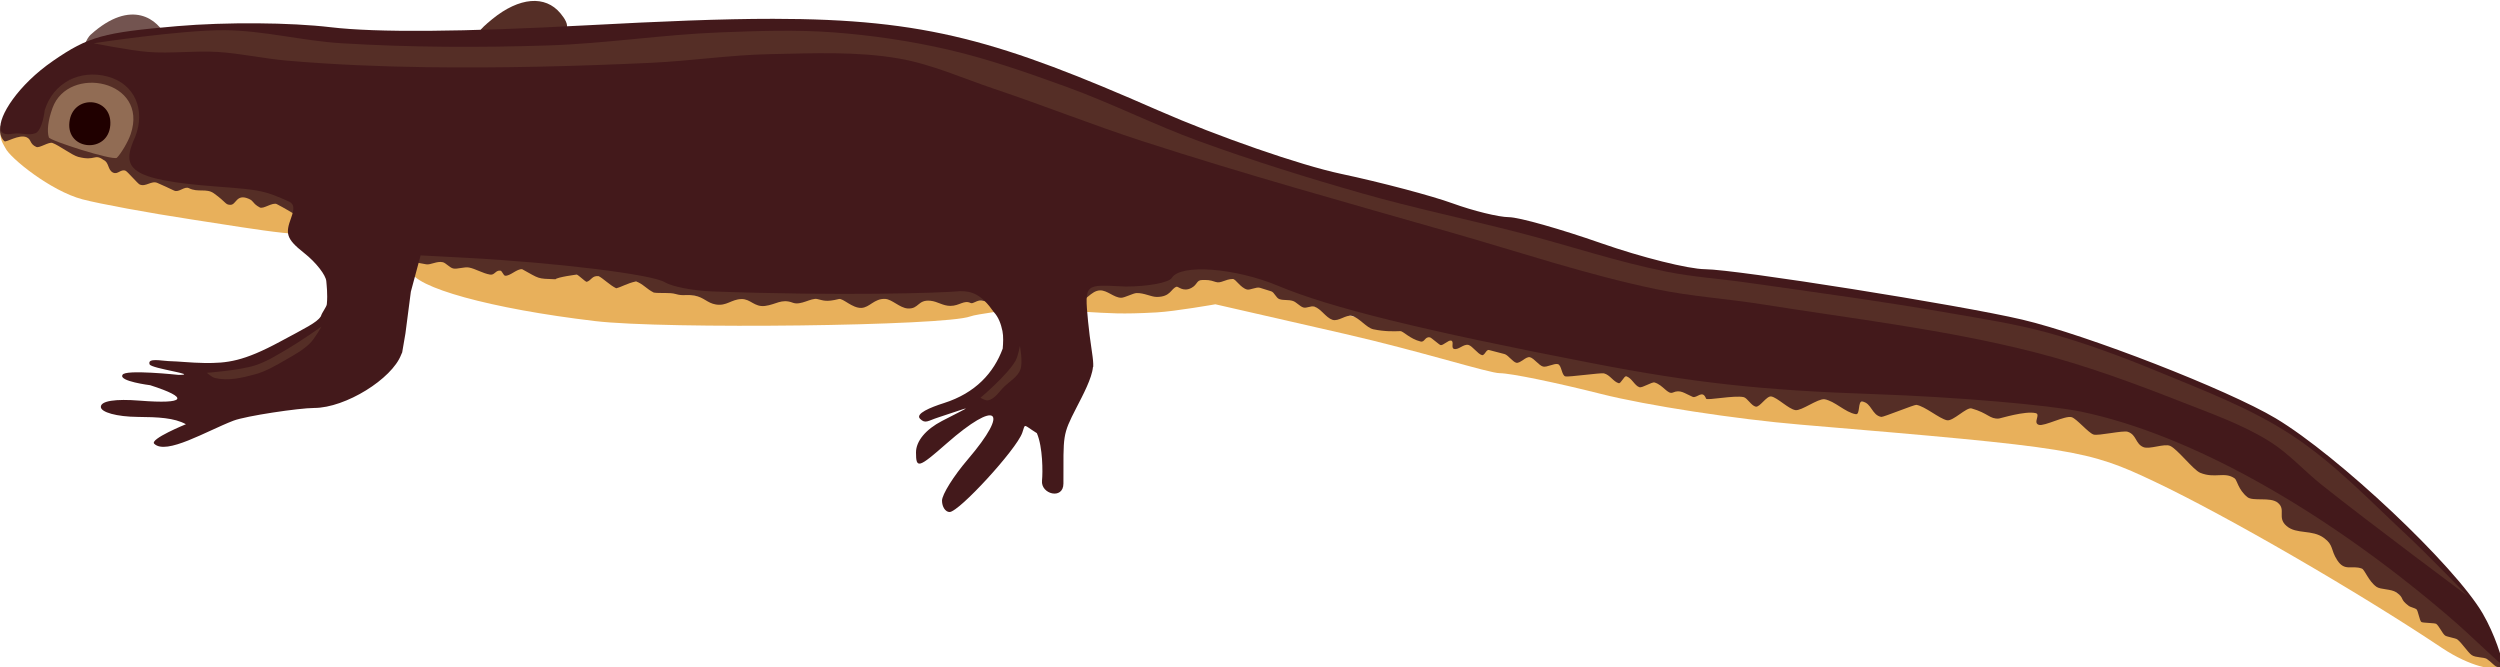
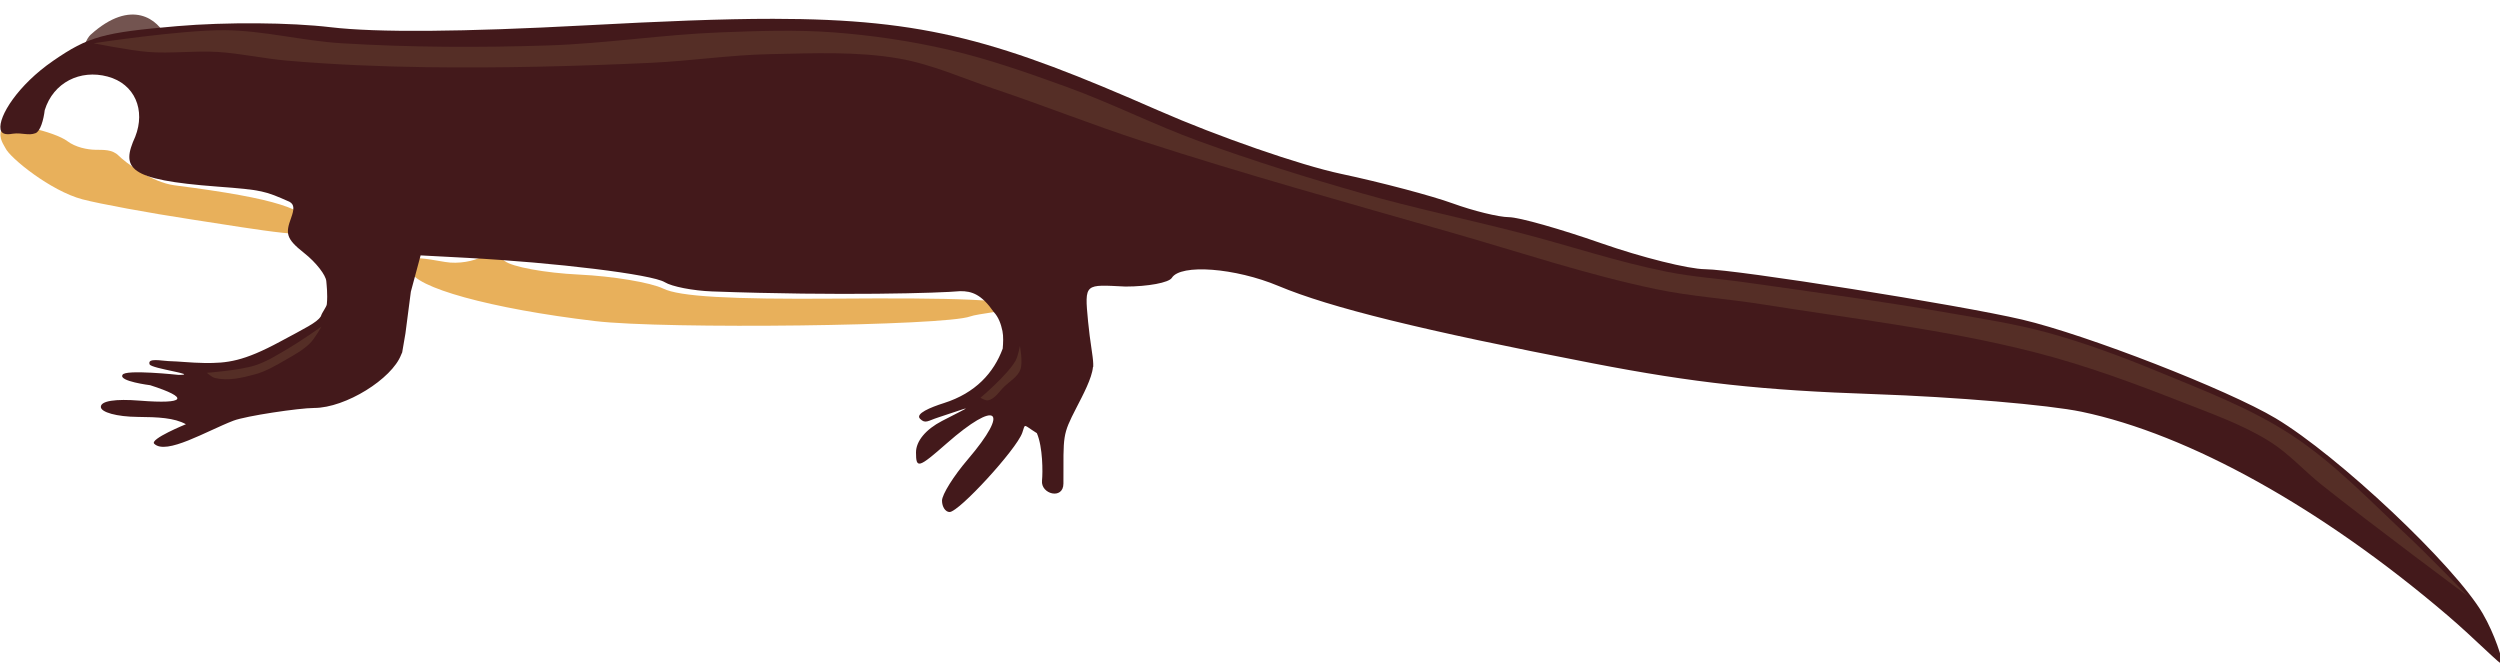
<svg xmlns="http://www.w3.org/2000/svg" xmlns:ns1="http://www.inkscape.org/namespaces/inkscape" xmlns:ns2="http://sodipodi.sourceforge.net/DTD/sodipodi-0.dtd" id="svg2" version="1.1" ns1:version="0.92.2 (5c3e80d, 2017-08-06)" width="128" height="34.165" ns2:docname="newt.svg">
  <title id="title3886">Newt</title>
  <defs id="defs6" />
  <ns2:namedview pagecolor="#ffffff" bordercolor="#666666" borderopacity="1" objecttolerance="10" gridtolerance="10" guidetolerance="10" ns1:pageopacity="0" ns1:pageshadow="2" ns1:window-width="1920" ns1:window-height="1025" id="namedview4" showgrid="false" ns1:zoom="2.0607114" ns1:cx="-42.524175" ns1:cy="82.296132" ns1:window-x="-8" ns1:window-y="-8" ns1:window-maximized="1" ns1:current-layer="g2987" fit-margin-top="0" fit-margin-left="0" fit-margin-right="0" fit-margin-bottom="0" />
  <g id="g2987" transform="translate(-80.663,-127.504)">
    <g id="g840" transform="matrix(0.444,0,0,0.444,80.497,80.455)">
      <path ns2:nodetypes="sssssssssss" ns1:connector-curvature="0" id="path3105" d="m 69,142.992 c -12.098,-1.434 -20.913,-3.902 -21.286,-5.829 -0.253,-1.309 -1.138,-1.909 3.987,-0.989 1.551,0.278 3.425,-0.134 4.121,-0.564 0.696,-0.43 1.934,-0.227 2.751,0.451 0.817,0.678 4.672,1.383 8.566,1.568 3.894,0.184 8.269,0.913 9.721,1.62 1.875,0.913 7.639,1.247 19.89,1.153 13.208,-0.101 21.539,0.07 20.427,1.122 -0.237,0.225 -4.156,0.639 -4.921,0.932 -2.857,1.096 -35.152,1.497 -43.255,0.537 z" style="fill:#e8b05b" />
-       <path ns2:nodetypes="ssssssssss" ns1:connector-curvature="0" id="path2999" d="M 22.5,131.278 C 17.55,130.523 11.873,129.477 9.885,128.953 6.212,127.985 1.508,124.166 1,123.044 c -0.147,-0.325 -0.828,-1.146 -0.477,-2.076 0.485,-1.282 6.249,0.237 7.601,1.263 0.963,0.731 2.33,0.99 3.253,1.008 0.923,0.018 1.933,-0.067 2.677,0.676 0.743,0.743 3.743,3.075 6.476,3.425 12.011,1.54 15.078,2.75 16.246,4.884 0.877,1.603 -6.224,0.282 -14.276,-0.946 z" style="fill:#e8b05b" />
-       <path ns2:nodetypes="sssss" ns1:connector-curvature="0" id="path3007" d="M 57.158,108.156 C 60.264,105.636 63.246,105.387 65,107.5 c 1.072,1.291 1.495,2.562 -1.983,2.562 -2.222,0 -5.677,-0.767 -6.685,-0.406 -1.155,0.414 -0.849,-0.141 0.826,-1.5 z" style="fill:#552e26" />
-       <path ns2:nodetypes="sssssscsssssssssccs" ns1:connector-curvature="0" id="path3107" d="m 281.913,180.646 c -9.554,-6.384 -24.765,-15.2 -33.083,-19.14 -7.765,-3.678 -9.199,-3.909 -40.83,-6.572 -7.425,-0.625 -17.765,-2.216 -22.977,-3.535 C 179.811,150.079 174.544,149 173.319,149 c -1.225,0 -9.145,-2.536 -17.885,-4.535 l -14.908,-3.41 c 0,0 -4.643,0.817 -6.756,0.935 -4.071,0.229 -5.444,0.096 -8.263,-0.065 -1.546,-0.089 -2.882,-0.582 -2.882,-1.446 0,-1.253 4.082,-1.437 6.879,-0.913 2.33,0.437 4.624,0.126 6.847,-0.929 3.506,-1.663 5.522,-1.397 12.649,1.67 4.188,1.802 31.679,7.972 45,10.099 5.225,0.834 16.7,1.743 25.5,2.02 19.028,0.598 25.997,2.007 37.074,7.496 10.046,4.978 28.342,22.125 32.355,22.724 -0.12,0.449 -0.752,0.424 -0.881,0.454 -0.167,-0.009 -2.59,-0.085 -6.135,-2.454 z" style="fill:#e8b05b" />
-       <path ns2:nodetypes="csssssssssscssssssssssssssssssssssssssssssssssssssssssssssssssssssssssssssssssssssssssssssssssssssssssssssssscccccsccssssssssssssssssssscscsscssc" ns1:connector-curvature="0" id="path3011" d="m 6.11,116.708 c 0.995,-1.1 2.291,-1.572 2.52,-1.723 0.811,-0.536 7.098,-2.725 8.857,-1.162 1.984,1.763 26.596,0.901 26.068,1.485 -0.099,0.11 10.484,0.317 25.45,2.105 9.887,1.181 -1.993,10.831 -0.349,11.769 0.893,0.509 53.172,-8.312 72.239,-4.862 2.195,0.397 32.953,8.638 31.35,11.714 -0.409,0.785 25.389,4.07 26.799,5.032 0.655,0.447 55.432,8.61 56.114,11.16 0.114,0.427 18.834,13.897 20.365,16.238 0.48,0.733 12.516,10.908 13.421,13.97 0.051,0.396 -0.269,0.593 -0.699,0.401 -0.287,-0.128 -0.526,-0.48 -1.088,-0.871 -0.346,-0.241 -1.297,-0.138 -1.757,-0.456 -0.451,-0.311 -1.159,-1.45 -1.684,-1.819 -0.193,-0.135 -1.185,-0.29 -1.383,-0.433 -0.321,-0.232 -0.694,-1.108 -1.025,-1.347 -0.156,-0.113 -1.562,-0.102 -1.716,-0.217 -0.21,-0.156 -0.372,-1.327 -0.577,-1.48 -0.142,-0.106 -0.72,-0.258 -0.858,-0.361 -1.156,-0.868 -0.419,-0.839 -1.448,-1.571 -0.588,-0.418 -1.818,-0.306 -2.296,-0.648 -0.913,-0.653 -1.349,-1.977 -1.678,-2.098 -1.193,-0.438 -1.967,0.384 -2.851,-0.983 -0.776,-1.2 -0.381,-1.704 -1.506,-2.538 -1.385,-1.027 -3.161,-0.391 -4.325,-1.388 -1.142,-0.978 -0.005,-1.904 -1.04,-2.705 -0.871,-0.674 -2.84,-0.105 -3.491,-0.635 -1.055,-0.859 -1.177,-1.961 -1.456,-2.153 -1.193,-0.822 -2.257,0.059 -3.984,-0.648 -0.771,-0.316 -2.612,-2.723 -3.457,-3.098 -0.69,-0.305 -2.395,0.447 -3.108,0.133 -0.912,-0.4 -0.753,-1.408 -1.773,-1.759 -0.551,-0.19 -3.414,0.498 -3.959,0.314 -0.602,-0.203 -1.942,-1.829 -2.516,-1.998 -0.749,-0.221 -3.138,1.072 -3.778,0.884 -0.73,-0.215 0.227,-1.209 -0.362,-1.35 -1.219,-0.292 -4.075,0.608 -4.245,0.622 -1.069,0.087 -1.227,-0.619 -3.16,-1.166 -0.591,-0.167 -2.132,1.512 -2.837,1.364 -0.886,-0.186 -2.521,-1.615 -3.529,-1.776 -0.221,-0.035 -3.815,1.428 -4.034,1.391 -1.115,-0.189 -1.11,-1.616 -2.213,-1.774 -0.513,-0.073 -0.214,1.538 -0.726,1.46 -1.233,-0.19 -2.454,-1.557 -3.639,-1.719 -0.738,-0.101 -2.642,1.357 -3.329,1.25 -0.801,-0.125 -2.09,-1.463 -2.794,-1.576 -0.533,-0.086 -1.316,1.265 -1.779,1.177 -0.513,-0.097 -0.98,-1.005 -1.395,-1.098 -1.085,-0.243 -4.247,0.417 -4.339,0.172 -0.413,-1.09 -1.054,0.003 -1.552,-0.208 -0.934,-0.395 -1.406,-0.88 -2.271,-0.496 -0.601,0.266 -1.117,-0.863 -2.114,-1.158 -0.312,-0.092 -1.415,0.652 -1.746,0.546 -0.563,-0.18 -0.882,-1.08 -1.523,-1.257 -0.242,-0.067 -0.614,0.865 -0.867,0.794 -0.629,-0.176 -0.986,-0.951 -1.702,-1.134 -0.347,-0.089 -4.1,0.445 -4.448,0.351 -0.444,-0.119 -0.422,-1.301 -0.87,-1.418 -0.433,-0.113 -1.272,0.397 -1.704,0.282 -0.495,-0.132 -1.021,-0.949 -1.513,-1.076 -0.47,-0.121 -1.125,0.757 -1.588,0.634 -0.397,-0.105 -0.947,-0.896 -1.336,-0.998 -0.611,-0.16 -1.211,-0.316 -1.798,-0.467 -0.339,-0.087 -0.487,0.67 -0.817,0.585 -0.476,-0.124 -1.099,-1.056 -1.552,-1.171 -0.56,-0.142 -1.132,0.595 -1.65,0.462 -0.416,-0.107 0.04,-0.866 -0.349,-0.963 -0.323,-0.081 -0.917,0.591 -1.219,0.517 -0.152,-0.038 -1.052,-0.844 -1.198,-0.88 -0.613,-0.15 -0.609,0.588 -1.102,0.469 -1.209,-0.292 -2.03,-1.209 -2.323,-1.198 -0.753,0.027 -1.786,0.068 -3.122,-0.211 -0.798,-0.166 -1.598,-1.315 -2.475,-1.545 -0.674,-0.177 -1.552,0.682 -2.244,0.451 -0.773,-0.259 -1.308,-1.269 -2.089,-1.521 -0.401,-0.129 -0.889,0.226 -1.284,0.095 -0.399,-0.133 -0.793,-0.617 -1.18,-0.745 -0.537,-0.177 -1.061,-0.043 -1.565,-0.213 -0.382,-0.129 -0.578,-0.783 -0.937,-0.899 -0.464,-0.15 -0.906,-0.289 -1.32,-0.412 -0.408,-0.122 -1.14,0.298 -1.484,0.202 -0.777,-0.218 -1.289,-1.225 -1.646,-1.215 -0.896,0.025 -1.349,0.549 -1.966,0.343 -0.742,-0.249 -0.94,-0.223 -1.525,-0.224 -0.718,-4.2e-4 -0.539,0.537 -1.288,0.923 -0.947,0.488 -1.505,-0.212 -1.696,-0.148 -0.651,0.218 -0.672,1.174 -2.275,1.178 -0.657,0.001 -1.447,-0.472 -2.341,-0.447 -0.376,0.011 -1.379,0.546 -1.769,0.543 -0.831,-0.005 -1.602,-0.88 -2.448,-0.852 -1.049,0.035 -1.699,1.375 -2.725,1.451 -4.011,0.295 -6.389,-0.059 -8.473,0.311 -0.211,0.037 -1.767,-0.503 -2.476,-0.591 -0.524,-0.065 -0.962,0.419 -1.23,0.287 -0.772,-0.38 -1.298,0.333 -2.345,0.33 -0.871,-0.002 -1.456,-0.504 -2.291,-0.591 -1.491,-0.155 -1.316,0.974 -2.627,0.888 -0.914,-0.06 -1.82,-1.07 -2.61,-1.102 -1.264,-0.051 -1.783,1.006 -2.745,1.038 -1.052,0.035 -2.11,-1.144 -2.58,-1.025 -1.51,0.383 -1.834,0.144 -2.49,0.003 -0.733,-0.158 -1.899,0.776 -2.829,0.423 -1.313,-0.498 -1.93,0.216 -3.207,0.373 -1.23,0.151 -1.657,-0.82 -2.714,-0.794 -1.159,0.028 -1.705,0.83 -2.946,0.626 -1.005,-0.166 -1.382,-0.841 -2.485,-1.027 -0.999,-0.168 -1.267,0.081 -2.15,-0.18 -0.693,-0.205 -1.785,-0.056 -2.521,-0.165 -0.856,-0.428 -1.251,-1.014 -2.055,-1.289 -1.014,0.214 -1.636,0.632 -2.282,0.792 -0.752,-0.364 -1.522,-1.162 -2.028,-1.399 -0.771,-0.083 -0.824,0.489 -1.376,0.658 -0.191,-0.028 -0.953,-0.805 -1.143,-0.832 -0.066,-0.009 -2.264,0.294 -2.455,0.534 -2.161,-0.07 -1.792,-0.036 -3.838,-1.157 -0.593,-0.085 -1.421,0.83 -1.982,0.745 -0.175,-0.026 -0.348,-0.553 -0.519,-0.579 -0.576,-0.088 -0.665,0.542 -1.2,0.454 -0.849,-0.14 -1.707,-0.684 -2.438,-0.818 -0.534,-0.098 -1.345,0.21 -1.805,0.114 -0.413,-0.087 -0.858,-0.641 -1.206,-0.724 -0.682,-0.164 -1.421,0.335 -1.922,0.24 -3.921,-0.749 -2.649,-0.26 -4.327,-0.641 -5.187,-1.179 -9.592,-4.588 -12.892,-6.295 -0.498,-0.258 -1.554,0.603 -1.969,0.379 -0.857,-0.463 -0.646,-0.721 -1.259,-0.99 -1.466,-0.645 -1.443,0.712 -2.143,0.689 -0.609,-0.02 -0.405,-0.259 -1.895,-1.327 -0.855,-0.613 -1.824,-0.068 -2.871,-0.592 -0.534,-0.267 -1.153,0.544 -1.717,0.274 -0.628,-0.3 -1.272,-0.597 -1.924,-0.881 -0.699,-0.305 -1.342,0.504 -2.054,0.175 -0.209,-0.097 -1.393,-1.476 -1.602,-1.573 -0.551,-0.253 -0.895,0.466 -1.444,0.212 -0.653,-0.302 -0.451,-1.172 -1.105,-1.46 -1.11,-0.782 -0.884,0.168 -2.922,-0.357 -0.702,-0.181 -2.195,-1.32 -2.962,-1.602 -0.41,-0.178 -1.507,0.62 -1.874,0.456 -0.801,-0.357 -0.534,-0.852 -1.115,-1.115 -0.858,-0.388 -2.393,0.635 -2.558,0.454 -0.61,-0.52 -0.602,-1.533 -0.368,-1.926 0.982,-1.644 5.588,-2.729 5.588,-3.617 z" style="fill:#552e26" />
-       <path ns2:nodetypes="ssccs" ns1:connector-curvature="0" id="path3089" d="m 6.434,118.406 c 1.835,-5.02 11.12,-3.207 9.014,3.018 -0.323,0.955 -1.158,2.305 -1.602,2.74 -0.528,0.321 -7.757,-1.979 -7.84,-2.359 -0.224,-0.72 -0.108,-1.931 0.428,-3.399 z" style="fill:#916c54" />
+       <path ns2:nodetypes="ssssssssss" ns1:connector-curvature="0" id="path2999" d="M 22.5,131.278 C 17.55,130.523 11.873,129.477 9.885,128.953 6.212,127.985 1.508,124.166 1,123.044 c -0.147,-0.325 -0.828,-1.146 -0.477,-2.076 0.485,-1.282 6.249,0.237 7.601,1.263 0.963,0.731 2.33,0.99 3.253,1.008 0.923,0.018 1.933,-0.067 2.677,0.676 0.743,0.743 3.743,3.075 6.476,3.425 12.011,1.54 15.078,2.75 16.246,4.884 0.877,1.603 -6.224,0.282 -14.276,-0.946 " style="fill:#e8b05b" />
      <path ns2:nodetypes="csscc" ns1:connector-curvature="0" id="path3071" d="m 10.807,109.983 c 4.756,-4.302 7.837,-1.736 8.732,0.285 0.394,0.891 -0.374,1.389 -1.154,1.389 -0.78,0 -6.64,0.79 -7.648,1.168 -1.43,-0.826 -0.206,-2.604 0.07,-2.842 z" style="fill:#735450" />
      <path ns1:connector-curvature="0" id="path3083" transform="translate(0.374,106.074)" d="M 89.156,2.062 C 83.242,2.06 76.293,2.348 67.625,2.812 53.325,3.579 43.448,3.663 38.125,3.031 33.458,2.478 26.077,2.423 20.438,2.906 c -8.524,0.73 -10.221,1.185 -14.312,4 -4.035,2.776 -6.344,6.417 -6.062,7.906 0.076,0.402 0.423,0.689 1.406,0.5 1.063,-0.152 1.79,0.257 2.625,-0.062 0.56,-0.214 0.933,-1.55 1.062,-2.656 0.994,-3.193 4.086,-4.721 7.25,-3.875 3.163,0.846 4.39,3.88 3.188,6.938 -1.654,3.646 -0.931,4.973 9.438,5.75 5.269,0.395 5.52,0.506 8.344,1.75 0.589,0.322 0.552,0.869 0.188,1.875 -0.636,1.754 -0.621,2.363 1.5,4.031 1.411,1.11 2.515,2.576 2.562,3.25 0.029,0.413 0.174,1.472 0.062,2.656 -0.03,0.322 -0.574,0.964 -0.688,1.406 -0.003,0.011 -0.029,0.02 -0.031,0.031 -0.42,0.675 -1.782,1.325 -4.656,2.875 -4.229,2.281 -6.092,2.509 -8.781,2.469 -1.528,-0.023 -2.825,-0.183 -4.125,-0.219 -0.727,-0.02 -2.447,-0.409 -2.156,0.375 0.17,0.495 5.856,1.214 3.344,1.219 0,0 -6.232,-0.675 -6.469,0 -0.472,0.734 3.188,1.188 3.188,1.188 4.592,1.473 4.094,2.201 -1.188,1.781 -2.825,-0.225 -4.5,0.028 -4.5,0.719 0,0.623 1.846,1.136 4.25,1.156 2.337,0.019 4.215,0.098 5.562,0.844 0,0 -4.203,1.71 -3.656,2.25 1.366,1.349 6.024,-1.462 9.125,-2.656 1.446,-0.557 7.606,-1.466 9.312,-1.469 3.642,-0.007 8.976,-3.367 10.031,-6.125 0.014,-0.018 0.019,-0.043 0.031,-0.062 0.004,-0.01 -0.004,-0.021 0,-0.031 0.034,-0.06 0.081,-0.118 0.094,-0.188 l 0.375,-2.188 0.625,-4.812 1.125,-4.188 5.312,0.281 c 10.245,0.547 21.39,1.907 22.844,2.812 0.808,0.503 3.269,0.983 5.469,1.062 14.796,0.537 26.306,0.186 28.594,-0.031 1.362,-0.013 2.464,0.378 3.875,2.406 0.55,0.587 0.831,1.374 1,2.188 0.127,0.608 0.085,1.419 0.031,2.031 -1.028,2.785 -3.129,5.122 -6.781,6.281 -1.545,0.49 -3.341,1.229 -2.75,1.812 0.616,0.608 0.874,0.239 2.094,-0.156 3.959,-1.283 4.328,-1.606 0.438,0.406 -1.873,0.969 -3,2.328 -3,3.625 0,1.91 0.281,1.822 3.531,-1.031 5.821,-5.111 7.381,-3.94 2.438,1.844 -1.628,1.904 -2.969,4.042 -2.969,4.75 0,0.708 0.389,1.312 0.875,1.312 1.079,0 7.681,-7.192 8.375,-9.125 0.406,-1.129 0.028,-1.005 1.688,0.031 0.693,1.605 0.69,4.536 0.594,5.469 -0.163,1.568 2.465,2.249 2.469,0.344 0.011,-5.632 -0.149,-5.543 1.5,-8.75 0.757,-1.472 1.788,-3.395 1.906,-4.688 0.006,-0.013 0.03,-0.017 0.031,-0.031 0.004,-0.058 -3e-4,-0.153 0,-0.219 1.7e-4,-0.037 0.001,-0.085 0,-0.125 -0.024,-0.928 -0.364,-2.466 -0.594,-4.875 -0.429,-4.502 -0.389,-4.251 4.312,-4.031 2.595,0 5.004,-0.45 5.344,-1 1.009,-1.633 7.289,-1.167 12.312,0.938 5.919,2.479 16.496,5.1 36.188,8.906 11.773,2.276 19.578,3.12 32.5,3.562 9.357,0.321 20.126,1.24 23.906,2.031 12.404,2.595 27.71,11.114 42.188,23.469 3.218,2.746 6.306,5.937 6.344,5.625 0.05,-0.417 -0.862,-3.423 -2.281,-5.844 -3.25,-5.546 -16.624,-18.166 -23.875,-22.5 -5.505,-3.29 -21.771,-9.622 -29.219,-11.375 -7.158,-1.685 -32.997,-5.787 -36.562,-5.812 -1.925,-0.014 -7.325,-1.365 -12,-3 -4.675,-1.635 -9.457,-2.993 -10.625,-3 -1.168,-0.007 -4.093,-0.72 -6.5,-1.594 -2.407,-0.874 -8.2,-2.412 -12.875,-3.406 C 149.95,18.943 140.464,15.651 133.562,12.625 115.382,4.654 106.9,2.071 89.156,2.062 Z" style="fill:#43191b" />
-       <path ns2:nodetypes="zzz" ns1:connector-curvature="0" id="path2989" d="m 8.376,120.073 c 0.346,-3.284 4.955,-2.988 4.718,0.316 -0.237,3.304 -5.064,2.969 -4.718,-0.316 z" style="fill:#200000;fill-opacity:1" />
      <path ns2:nodetypes="cssssssssssssssssscssssssssssssssssc" ns1:connector-curvature="0" id="path3888" d="m 11.164,110.955 c 0,0 10.013,-1.533 15.056,-1.506 4.545,0.025 9.014,1.23 13.551,1.506 7.932,0.481 15.897,0.51 23.839,0.251 6.624,-0.216 13.202,-1.255 19.824,-1.506 4.346,-0.165 8.711,-0.326 13.049,0 4.471,0.336 8.932,0.997 13.3,2.008 4.614,1.068 9.097,2.656 13.551,4.266 5.186,1.875 10.126,4.386 15.307,6.273 6.189,2.254 12.485,4.219 18.82,6.023 5.971,1.7 12.056,2.97 18.068,4.517 5.698,1.466 11.293,3.368 17.064,4.517 3.063,0.61 6.193,0.813 9.285,1.255 7.788,1.112 15.588,2.156 23.337,3.513 3.781,0.662 7.591,1.241 11.292,2.258 4.362,1.199 8.616,2.791 12.798,4.517 5.222,2.156 10.579,4.184 15.307,7.277 4.912,3.214 9.005,7.541 13.3,11.543 2.423,2.258 7.026,7.026 7.026,7.026 0,0 -11.304,-8.409 -16.813,-12.798 -2.044,-1.628 -3.807,-3.633 -6.023,-5.019 -3.111,-1.945 -6.623,-3.175 -10.038,-4.517 -5.588,-2.197 -11.246,-4.285 -17.064,-5.772 -10.286,-2.628 -20.883,-3.85 -31.367,-5.521 -4.089,-0.652 -8.243,-0.91 -12.296,-1.757 -7.986,-1.668 -15.745,-4.28 -23.588,-6.524 -11.908,-3.408 -23.85,-6.72 -35.633,-10.539 -5.738,-1.86 -11.345,-4.104 -17.064,-6.023 -3.662,-1.228 -7.235,-2.856 -11.041,-3.513 -4.866,-0.84 -9.868,-0.597 -14.805,-0.502 -4.612,0.089 -9.194,0.792 -13.802,1.004 -8.608,0.396 -17.23,0.62 -25.847,0.502 -5.359,-0.073 -10.72,-0.295 -16.06,-0.753 -2.688,-0.231 -5.338,-0.836 -8.03,-1.004 -2.671,-0.166 -5.362,0.212 -8.03,0 -2.111,-0.168 -6.273,-1.004 -6.273,-1.004 z" style="fill:#552e26;fill-opacity:1;stroke:none" />
      <path ns2:nodetypes="csscssssc" transform="translate(0.374,106.074)" ns1:connector-curvature="0" id="path2997" d="m 23.848,42.883 c 0,0 3.787,-0.28 5.576,-0.858 1.375,-0.444 2.612,-1.245 3.86,-1.973 1.302,-0.759 3.775,-2.488 3.775,-2.488 0,0 -0.749,1.348 -1.287,1.887 -0.784,0.787 -1.783,1.332 -2.745,1.887 -1.152,0.665 -2.32,1.363 -3.603,1.716 -1.495,0.411 -3.125,0.793 -4.632,0.429 -0.362,-0.088 -0.944,-0.6 -0.944,-0.6 z" style="fill:#552e26;fill-opacity:1;stroke:none" />
      <path ns2:nodetypes="cscsssc" transform="translate(0.374,106.074)" ns1:connector-curvature="0" id="path3767" d="m 113.064,45.757 c 0,0 3.053,-2.558 4.032,-4.246 0.3,-0.517 0.515,-1.716 0.515,-1.716 0,0 0.377,1.893 0.043,2.745 -0.317,0.81 -1.168,1.291 -1.801,1.887 -0.613,0.577 -1.102,1.477 -1.93,1.63 -0.298,0.055 -0.858,-0.3 -0.858,-0.3 z" style="fill:#552e26;fill-opacity:1;stroke:none" />
    </g>
  </g>
</svg>